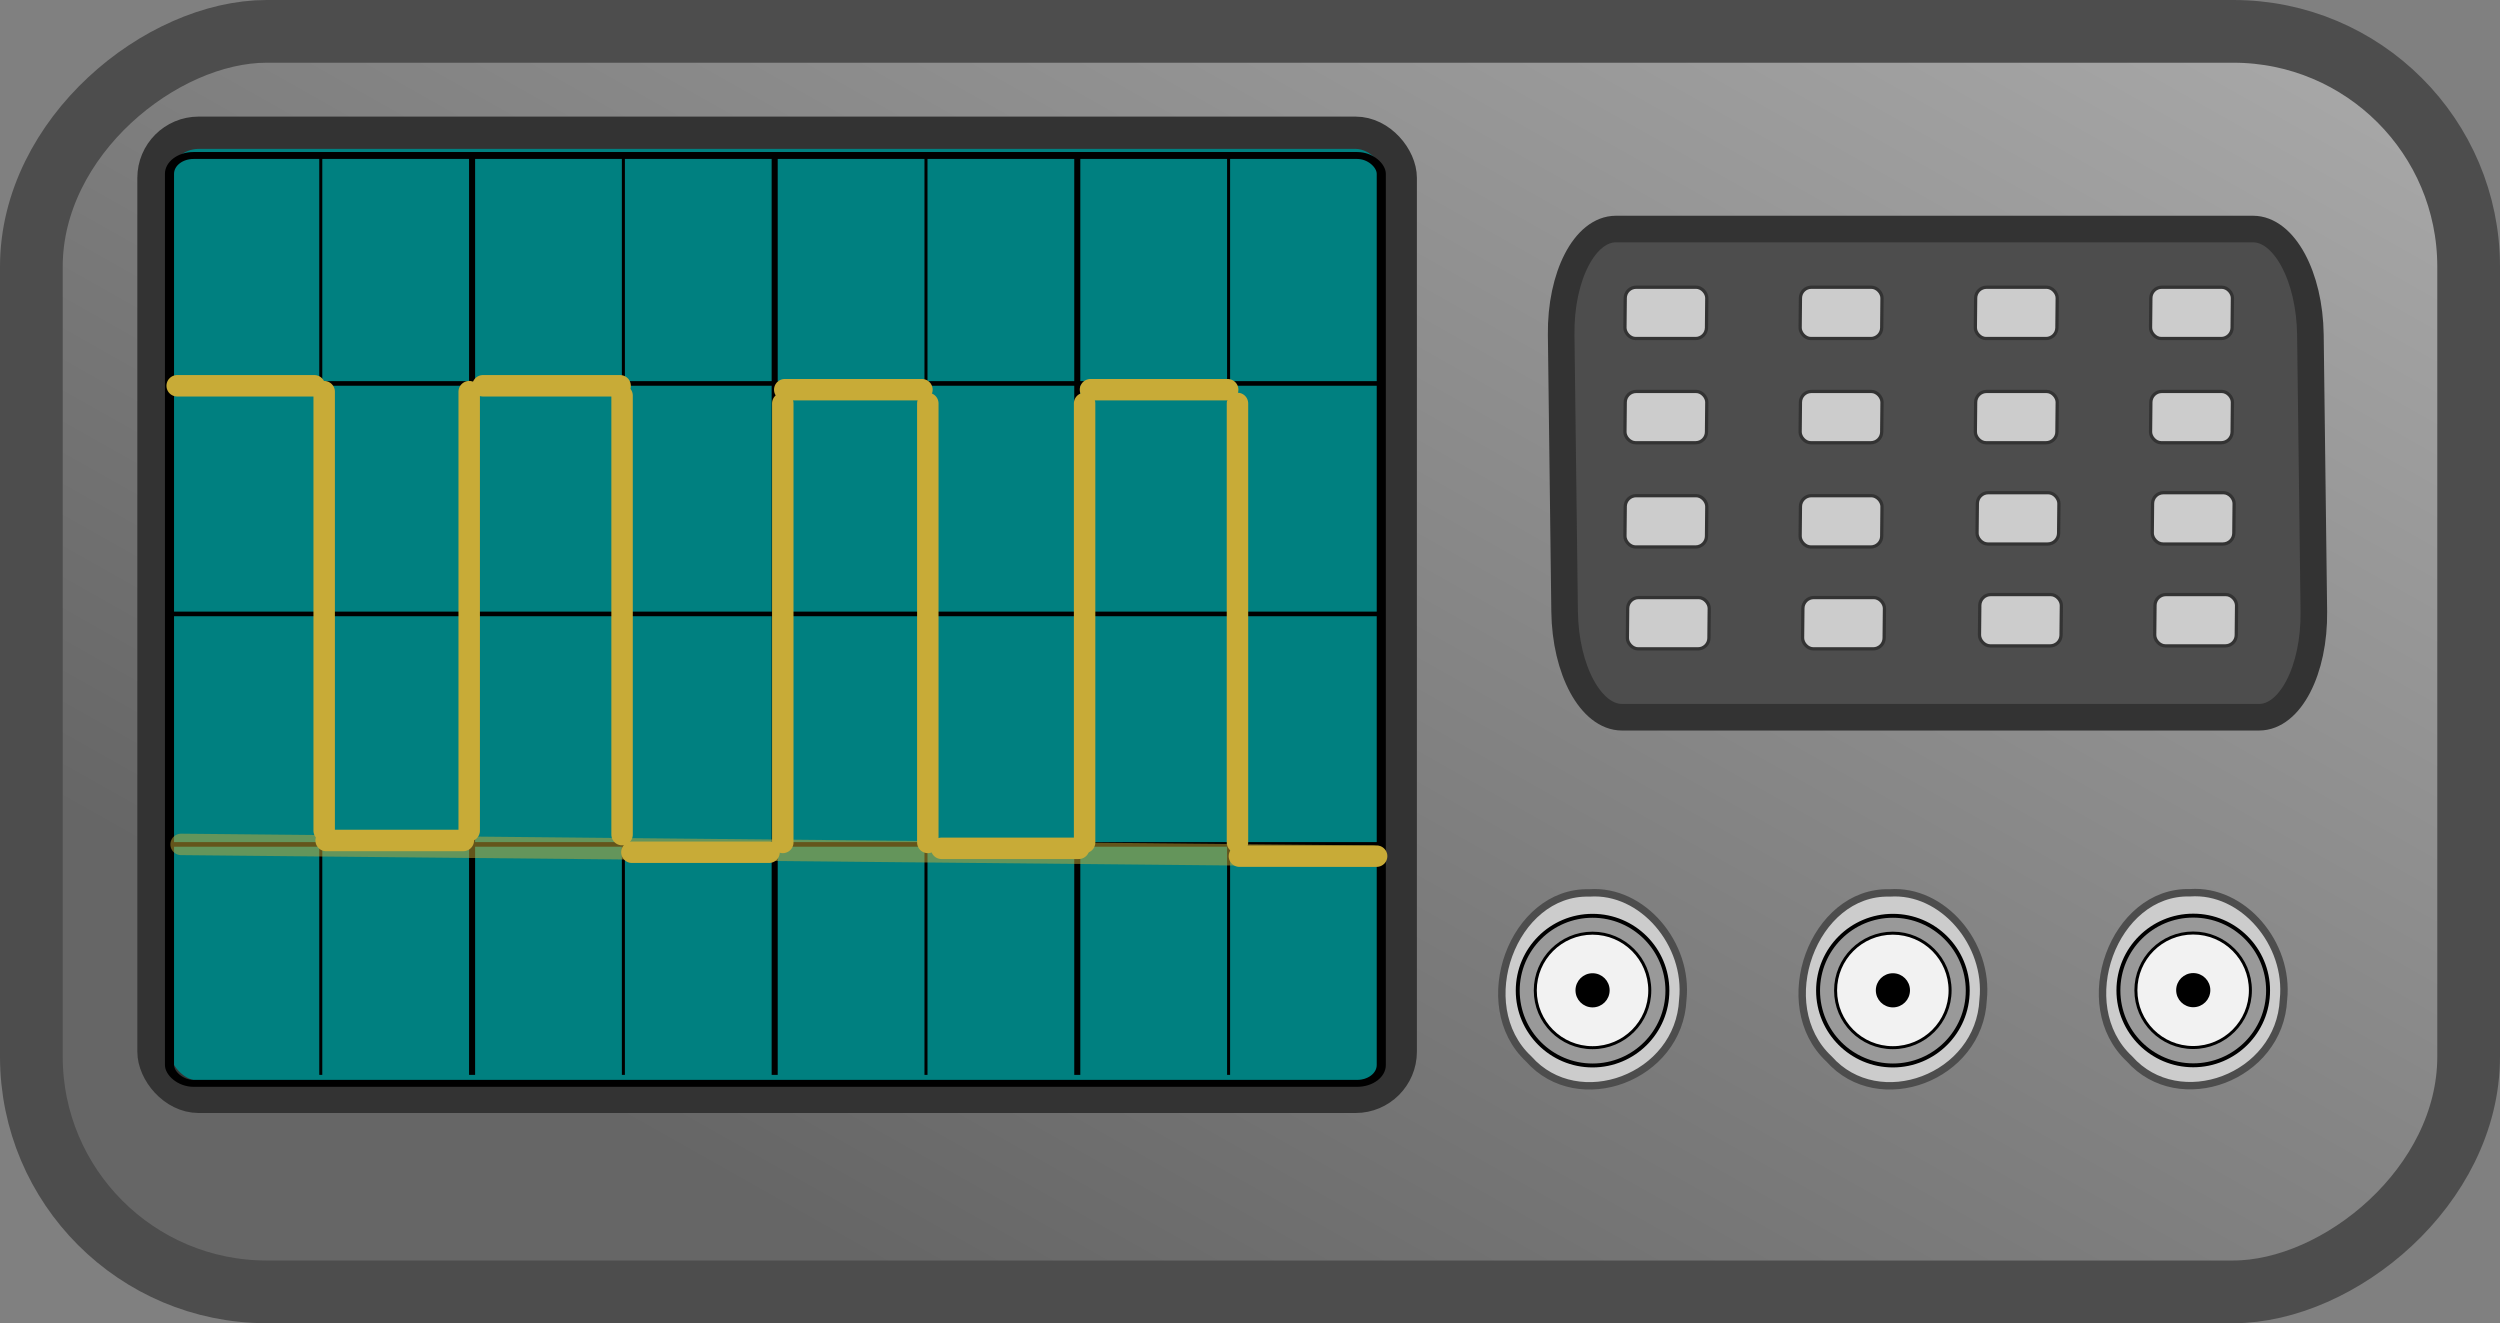
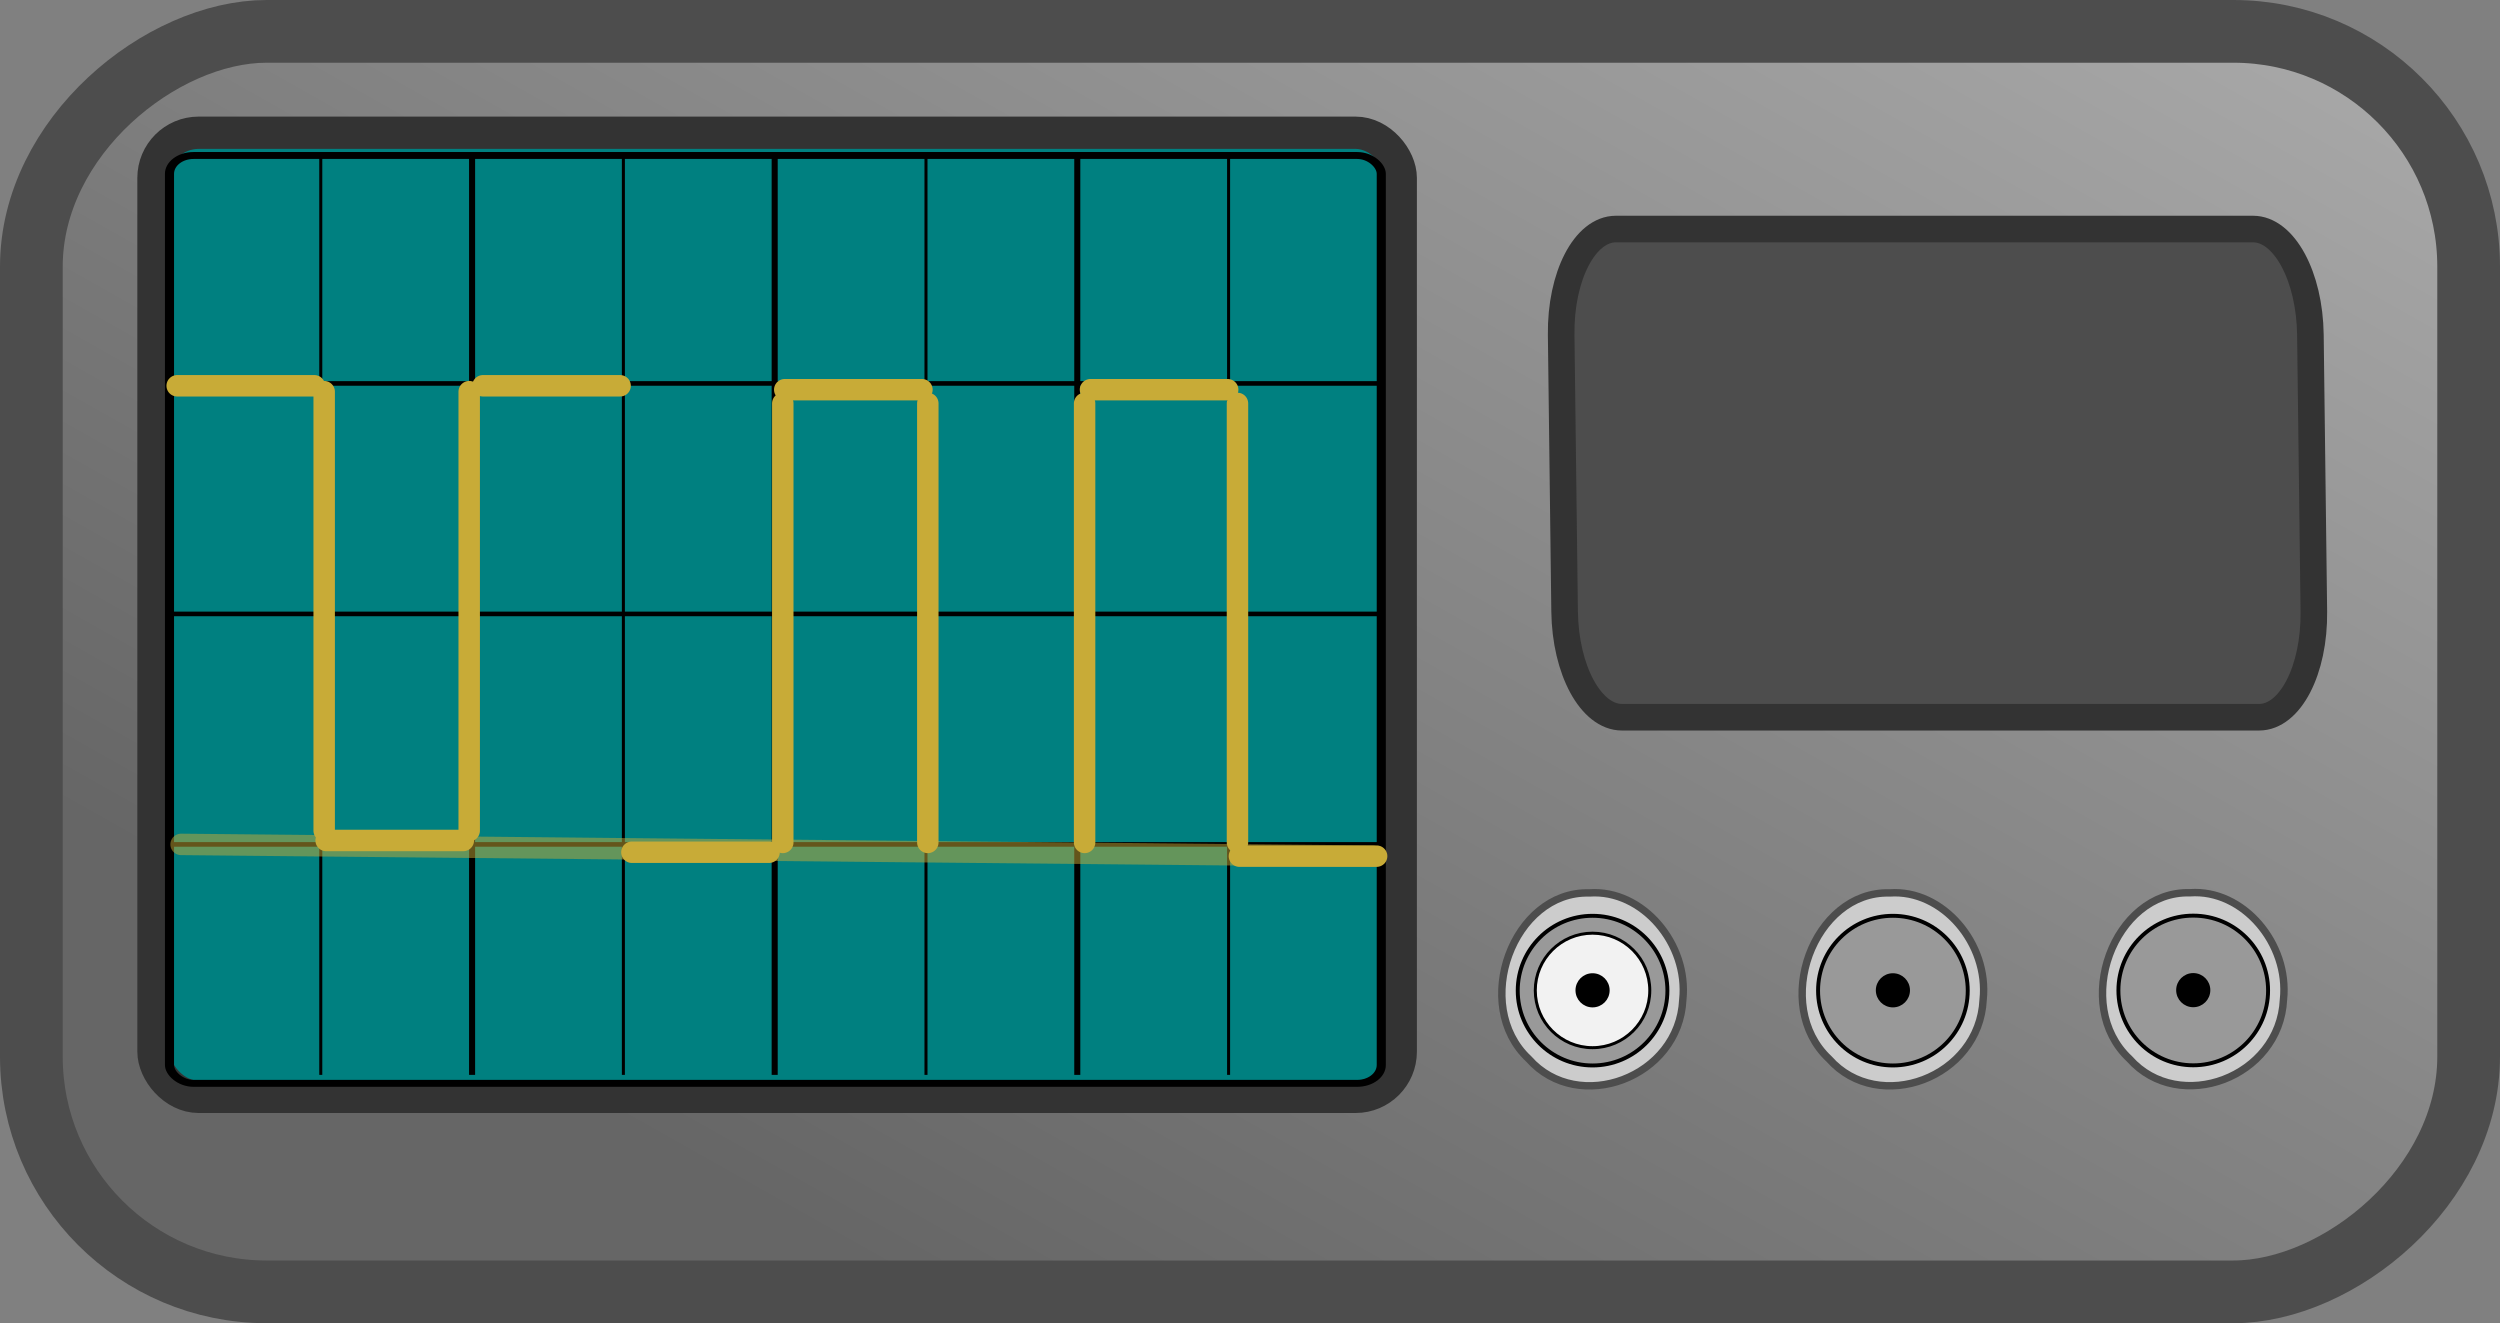
<svg xmlns="http://www.w3.org/2000/svg" xmlns:xlink="http://www.w3.org/1999/xlink" width="637.798" height="337.578">
  <rect width="100%" height="100%" fill="#808080" stroke="none" />
  <title>Oscilloscope-CW</title>
  <defs>
    <linearGradient id="linearGradient48363">
      <stop offset="0" id="stop48365" stop-color="#b3b3b3" />
      <stop offset="1" id="stop48367" stop-color="#666666" />
    </linearGradient>
    <linearGradient xlink:href="#linearGradient48363" id="linearGradient49174" x1="0.133" y1="-0.313" x2="1.004" y2="0.634" />
  </defs>
  <g>
    <title>Layer 1</title>
    <rect id="rect47341" width="321.578" height="621.798" x="8" y="-629.798" ry="60.036" transform="matrix(0, 1, -1, 0, 0, 0)" stroke-width="16" stroke="#4d4d4d" fill="url(#linearGradient49174)" />
    <rect ry="11.534" y="33.864" x="39.154" height="245.964" width="318.205" id="rect48116" stroke-width="8.238" stroke="#333333" fill="#008080" />
    <g id="g13468" transform="matrix(0.772, 0, 0, 0.588, 97.58, 153.855)">
      <path id="path13470" d="m29.606,-195.291l0,400" stroke-width="2" stroke="#000000" fill="none" />
      <path id="path13472" d="m129.606,-195.291l0,400" stroke-width="2" stroke="#000000" fill="none" />
      <path id="path13474" d="m229.606,-195.291l0,400" stroke-width="2" stroke="#000000" fill="none" />
    </g>
    <g id="g13476" transform="matrix(0.772, 0, 0, 0.588, 97.58, 153.855)">
      <path id="path13478" d="m-70.394,-95.291l400,0" stroke-width="2" stroke="#000000" fill="none" />
      <path id="path13480" d="m-70.394,4.709l400,0" stroke-width="2" stroke="#000000" fill="none" />
      <path id="path13482" d="m-70.394,104.709l400,0" stroke-width="2" stroke="#000000" fill="none" />
    </g>
    <rect id="rect13494" x="-70.39" y="-194.193" height="402.576" width="400.455" ry="7.958" stroke-width="3.009" stroke="#000000" fill="none" transform="matrix(0.772, 0, 0, 0.588, 97.58, 153.855)" />
    <g id="g13484" transform="matrix(0.772, 0, 0, 0.588, 97.58, 153.855)">
      <path id="path13486" d="m-20.394,-195.291l0,400" stroke="#000000" fill="none" />
      <path id="path13488" d="m79.606,-195.291l0,400" stroke="#000000" fill="none" />
      <path id="path13490" d="m179.606,-195.291l0,400" stroke="#000000" fill="none" />
      <path id="path13492" d="m279.606,-195.291l0,400" stroke="#000000" fill="none" />
    </g>
    <g id="g2969">
      <path id="rect48383" d="m412.25,58.432l162.539,0c7.923,0 14.452,12.034 14.638,26.982l0.879,70.583c0.186,14.948 -6.043,26.982 -13.966,26.982l-162.539,0c-7.923,0 -14.452,-12.034 -14.638,-26.982l-0.879,-70.583c-0.186,-14.948 6.043,-26.982 13.966,-26.982z" stroke-width="6.784" stroke="#333333" fill="#4d4d4d" />
      <g id="g2943">
-         <rect transform="matrix(1, 0, -0.01, 1, 0, 0)" ry="2.755" y="73.276" x="415.388" height="13.089" width="20.81" id="rect48387" stroke-width="0.834" stroke="#333333" fill="#cccccc" />
        <use x="0" y="26.589" xlink:href="#rect48387" id="use48607" width="744.094" height="1052.362" stroke="#333333" fill="#cccccc" />
        <use x="0" y="53.179" xlink:href="#rect48387" id="use48609" width="744.094" height="1052.362" stroke="#333333" fill="#cccccc" />
        <use x="44.698" y="0" xlink:href="#rect48387" id="use48611" width="744.094" height="1052.362" stroke="#333333" fill="#cccccc" />
        <use x="44.698" y="26.589" xlink:href="#rect48387" id="use48613" width="744.094" height="1052.362" stroke="#333333" fill="#cccccc" />
        <use x="44.698" y="53.179" xlink:href="#rect48387" id="use48615" width="744.094" height="1052.362" stroke="#333333" fill="#cccccc" />
        <use x="89.397" y="0" xlink:href="#rect48387" id="use48617" width="744.094" height="1052.362" stroke="#333333" fill="#cccccc" />
        <use x="89.397" y="26.589" xlink:href="#rect48387" id="use48619" width="744.094" height="1052.362" stroke="#333333" fill="#cccccc" />
        <use x="134.096" y="0" xlink:href="#rect48387" id="use48623" width="744.094" height="1052.362" stroke="#333333" fill="#cccccc" />
        <use x="134.096" y="26.589" xlink:href="#rect48387" id="use48625" width="744.094" height="1052.362" stroke="#333333" fill="#cccccc" />
        <use x="89.832" y="52.42" xlink:href="#rect48387" id="use48619-9" width="744.094" height="1052.362" stroke="#333333" fill="#cccccc" />
        <use x="134.531" y="52.42" xlink:href="#rect48387" id="use48625-7" width="744.094" height="1052.362" stroke="#333333" fill="#cccccc" />
        <use x="0.622" y="79.169" xlink:href="#rect48387" id="use48609-0" width="744.094" height="1052.362" stroke="#333333" fill="#cccccc" />
        <use x="45.321" y="79.169" xlink:href="#rect48387" id="use48615-2" width="744.094" height="1052.362" stroke="#333333" fill="#cccccc" />
        <use x="90.454" y="78.41" xlink:href="#rect48387" id="use48619-9-2" width="744.094" height="1052.362" stroke="#333333" fill="#cccccc" />
        <use x="135.153" y="78.41" xlink:href="#rect48387" id="use48625-7-3" width="744.094" height="1052.362" stroke="#333333" fill="#cccccc" />
      </g>
    </g>
    <g id="g3125-9">
      <g id="g2982-8-0">
        <path id="path47347-2-4-0" d="m482.077,227.803c-19.446,-0.537 -30.167,28.625 -15.449,42.361c12.662,14.297 38.398,4.786 39.308,-15.138c1.504,-14.223 -10.288,-28.202 -23.859,-27.223z" stroke-dashoffset="0" stroke-miterlimit="4" stroke-width="1.891" stroke="#4d4d4d" fill-rule="nonzero" fill="#cccccc" />
      </g>
      <g id="g2982-7-2" fill="#999999">
        <path id="path3035-2" d="m502.008,252.729c0,10.544 -8.548,19.092 -19.092,19.092c-10.544,0 -19.092,-8.548 -19.092,-19.092c0,-10.544 8.548,-19.092 19.092,-19.092c10.544,0 19.092,8.548 19.092,19.092" stroke-width="1px" stroke="#000000" fill="#999999" />
      </g>
      <g transform="matrix(0.765, 0, 0, 0.765, 333.094, 132.522)" id="g2982-7-4-6" fill="#f2f2f2">
-         <path id="path3035-1-9" d="m214.916,157.066c0,10.544 -8.548,19.092 -19.092,19.092c-10.544,0 -19.092,-8.548 -19.092,-19.092c0,-10.544 8.548,-19.092 19.092,-19.092c10.544,0 19.092,8.548 19.092,19.092z" stroke-width="1px" stroke="#000000" fill="#f2f2f2" />
-       </g>
+         </g>
      <path d="m486.773,252.648c0,2.13 -1.727,3.857 -3.857,3.857c-2.13,0 -3.857,-1.727 -3.857,-3.857c0,-2.13 1.727,-3.857 3.857,-3.857c2.13,0 3.857,1.727 3.857,3.857z" id="path3123-0" stroke="#000000" fill="#000000" />
    </g>
    <g id="g2939-2" transform="matrix(0.769, 0, 0, 0.882, -455.343, 73.985)" />
    <g id="g3125">
      <g id="g2982-8">
        <path id="path47347-2-4" d="m405.455,227.803c-19.446,-0.537 -30.167,28.625 -15.449,42.361c12.662,14.297 38.398,4.786 39.308,-15.138c1.504,-14.223 -10.288,-28.202 -23.859,-27.223z" stroke-dashoffset="0" stroke-miterlimit="4" stroke-width="1.891" stroke="#4d4d4d" fill-rule="nonzero" fill="#cccccc" />
      </g>
      <g id="g2982-7" fill="#999999">
        <path id="path3035" d="m425.386,252.729c0,10.544 -8.548,19.092 -19.092,19.092c-10.544,0 -19.092,-8.548 -19.092,-19.092c0,-10.544 8.548,-19.092 19.092,-19.092c10.544,0 19.092,8.548 19.092,19.092" stroke-width="1px" stroke="#000000" fill="#999999" />
      </g>
      <g transform="matrix(0.765, 0, 0, 0.765, 333.094, 132.522)" id="g2982-7-4" fill="#f2f2f2">
        <path id="path3035-1" d="m114.767,157.066c0,10.544 -8.548,19.092 -19.092,19.092c-10.544,0 -19.092,-8.548 -19.092,-19.092c0,-10.544 8.548,-19.092 19.092,-19.092c10.544,0 19.092,8.548 19.092,19.092z" stroke-width="1px" stroke="#000000" fill="#f2f2f2" />
      </g>
      <path d="m410.151,252.648c0,2.13 -1.727,3.857 -3.857,3.857c-2.13,0 -3.857,-1.727 -3.857,-3.857c0,-2.13 1.727,-3.857 3.857,-3.857c2.13,0 3.857,1.727 3.857,3.857z" id="path3123" stroke="#000000" fill="#000000" />
    </g>
    <g id="g3125-9-3">
      <g id="g2982-8-0-7">
        <path id="path47347-2-4-0-3" d="m558.7,227.761c-19.446,-0.537 -30.167,28.625 -15.449,42.361c12.662,14.297 38.398,4.786 39.308,-15.138c1.504,-14.223 -10.288,-28.202 -23.859,-27.223z" stroke-dashoffset="0" stroke-miterlimit="4" stroke-width="1.891" stroke="#4d4d4d" fill-rule="nonzero" fill="#cccccc" />
      </g>
      <g id="g2982-7-2-5" fill="#999999">
        <path id="path3035-2-5" d="m578.631,252.687c0,10.544 -8.548,19.092 -19.092,19.092c-10.544,0 -19.092,-8.548 -19.092,-19.092c0,-10.544 8.548,-19.092 19.092,-19.092c10.544,0 19.092,8.548 19.092,19.092" stroke-width="1px" stroke="#000000" fill="#999999" />
      </g>
      <g transform="matrix(0.765, 0, 0, 0.765, 333.094, 132.522)" id="g2982-7-4-6-1" fill="#f2f2f2">
-         <path id="path3035-1-9-8" d="m315.066,157.011c0,10.544 -8.548,19.092 -19.092,19.092c-10.544,0 -19.092,-8.548 -19.092,-19.092c0,-10.544 8.548,-19.092 19.092,-19.092c10.544,0 19.092,8.548 19.092,19.092z" stroke-width="1px" stroke="#000000" fill="#f2f2f2" />
-       </g>
+         </g>
      <path d="m563.396,252.606c0,2.13 -1.727,3.857 -3.857,3.857c-2.13,0 -3.857,-1.727 -3.857,-3.857c0,-2.13 1.727,-3.857 3.857,-3.857c2.13,0 3.857,1.727 3.857,3.857z" id="path3123-0-1" stroke="#000000" fill="#000000" />
    </g>
    <line opacity="0.5" fill="none" stroke="#c8ab37" stroke-width="5.472" stroke-linejoin="round" stroke-linecap="round" x1="46.202" y1="215.422" x2="350.202" y2="218.422" id="svg_1" />
    <line fill="none" stroke="#c8ab37" stroke-width="5.472" stroke-linejoin="round" stroke-linecap="round" x1="45.203" y1="98.422" x2="80.203" y2="98.422" id="svg_3" />
    <line id="svg_2" fill="none" stroke="#c8ab37" stroke-width="5.472" stroke-linejoin="round" stroke-linecap="round" x1="123.203" y1="98.422" x2="158.203" y2="98.422" />
    <line id="svg_4" fill="none" stroke="#c8ab37" stroke-width="5.472" stroke-linejoin="round" stroke-linecap="round" x1="200.203" y1="99.422" x2="235.203" y2="99.422" />
    <line id="svg_5" fill="none" stroke="#c8ab37" stroke-width="5.472" stroke-linejoin="round" stroke-linecap="round" x1="278.203" y1="99.422" x2="313.203" y2="99.422" />
    <line transform="rotate(90, 82.703, 155.921)" id="svg_6" fill="none" stroke="#c8ab37" stroke-width="5.472" stroke-linejoin="round" stroke-linecap="round" x1="26.704" y1="155.921" x2="138.704" y2="155.921" />
    <line id="svg_7" transform="rotate(90, 119.703, 155.921)" fill="none" stroke="#c8ab37" stroke-width="5.472" stroke-linejoin="round" stroke-linecap="round" x1="63.704" y1="155.921" x2="175.704" y2="155.921" />
    <line id="svg_8" transform="rotate(90, 199.703, 158.921)" fill="none" stroke="#c8ab37" stroke-width="5.472" stroke-linejoin="round" stroke-linecap="round" x1="143.704" y1="158.921" x2="255.704" y2="158.921" />
-     <line id="svg_9" transform="rotate(90, 158.703, 156.921)" fill="none" stroke="#c8ab37" stroke-width="5.472" stroke-linejoin="round" stroke-linecap="round" x1="102.704" y1="156.921" x2="214.704" y2="156.921" />
    <line id="svg_10" transform="rotate(90, 236.703, 158.921)" fill="none" stroke="#c8ab37" stroke-width="5.472" stroke-linejoin="round" stroke-linecap="round" x1="180.704" y1="158.921" x2="292.704" y2="158.921" />
    <line id="svg_11" transform="rotate(90, 276.703, 158.921)" fill="none" stroke="#c8ab37" stroke-width="5.472" stroke-linejoin="round" stroke-linecap="round" x1="220.704" y1="158.921" x2="332.704" y2="158.921" />
    <line id="svg_12" transform="rotate(90, 315.703, 158.921)" fill="none" stroke="#c8ab37" stroke-width="5.472" stroke-linejoin="round" stroke-linecap="round" x1="259.704" y1="158.921" x2="371.704" y2="158.921" />
    <line id="svg_13" fill="none" stroke="#c8ab37" stroke-width="5.472" stroke-linejoin="round" stroke-linecap="round" x1="83.203" y1="214.422" x2="118.203" y2="214.422" />
    <line id="svg_14" fill="none" stroke="#c8ab37" stroke-width="5.472" stroke-linejoin="round" stroke-linecap="round" x1="161.203" y1="217.422" x2="196.203" y2="217.422" />
-     <line id="svg_15" fill="none" stroke="#c8ab37" stroke-width="5.472" stroke-linejoin="round" stroke-linecap="round" x1="240.203" y1="216.422" x2="275.203" y2="216.422" />
    <line id="svg_16" fill="none" stroke="#c8ab37" stroke-width="5.472" stroke-linejoin="round" stroke-linecap="round" x1="316.203" y1="218.422" x2="351.203" y2="218.422" />
  </g>
</svg>